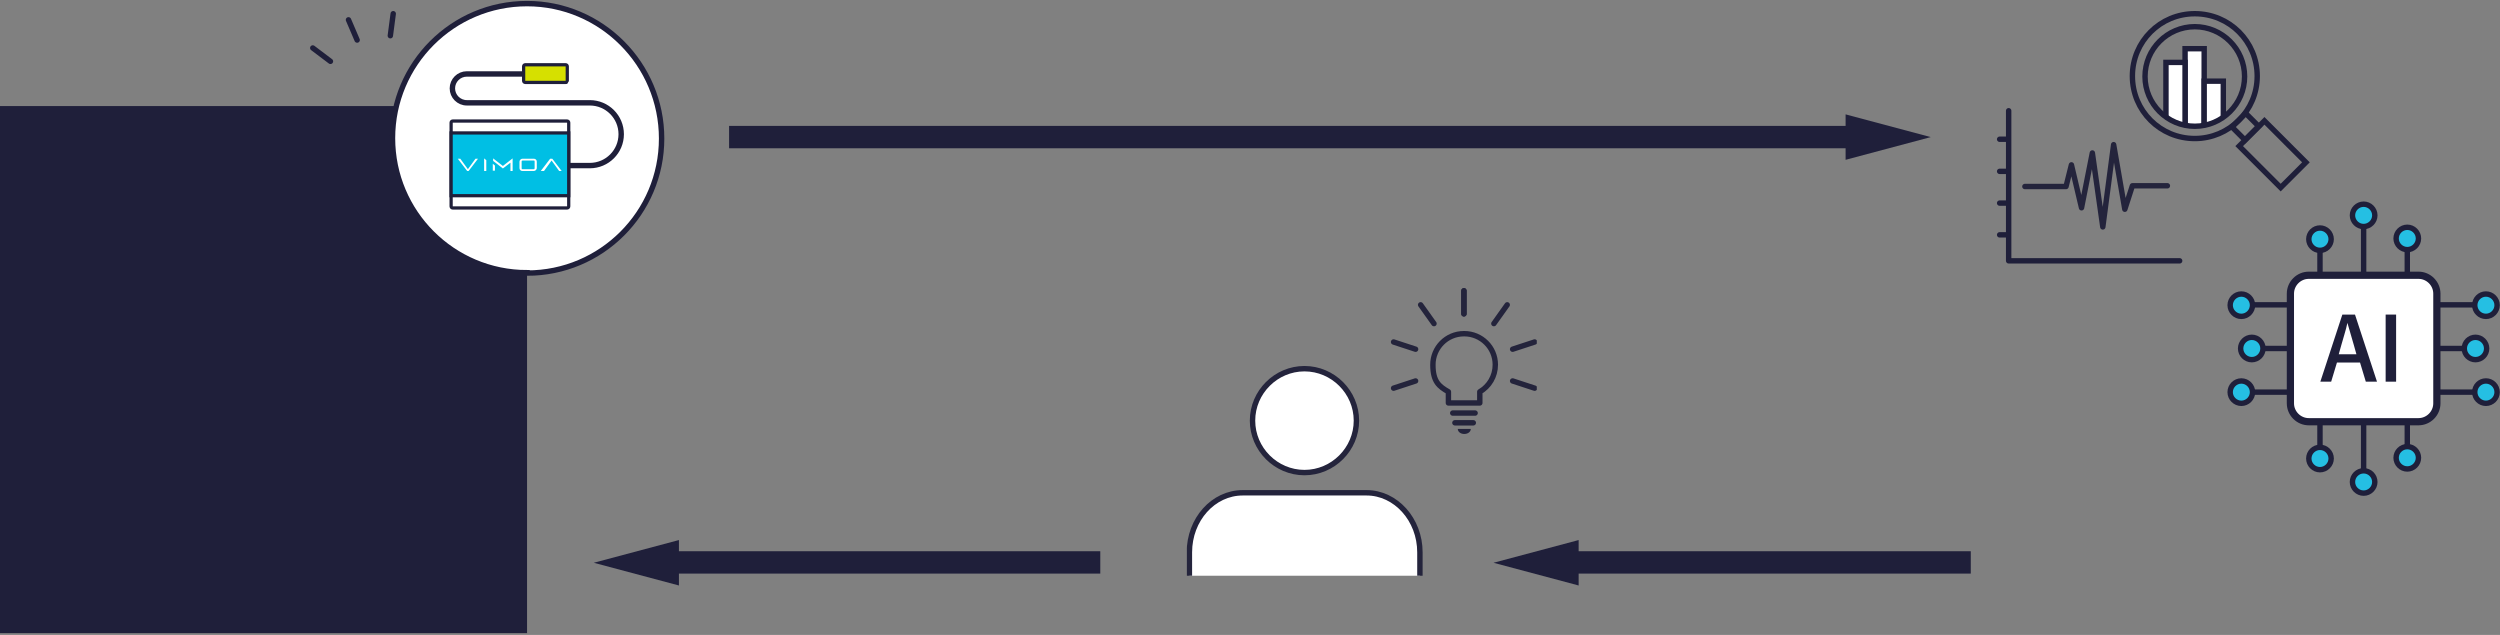
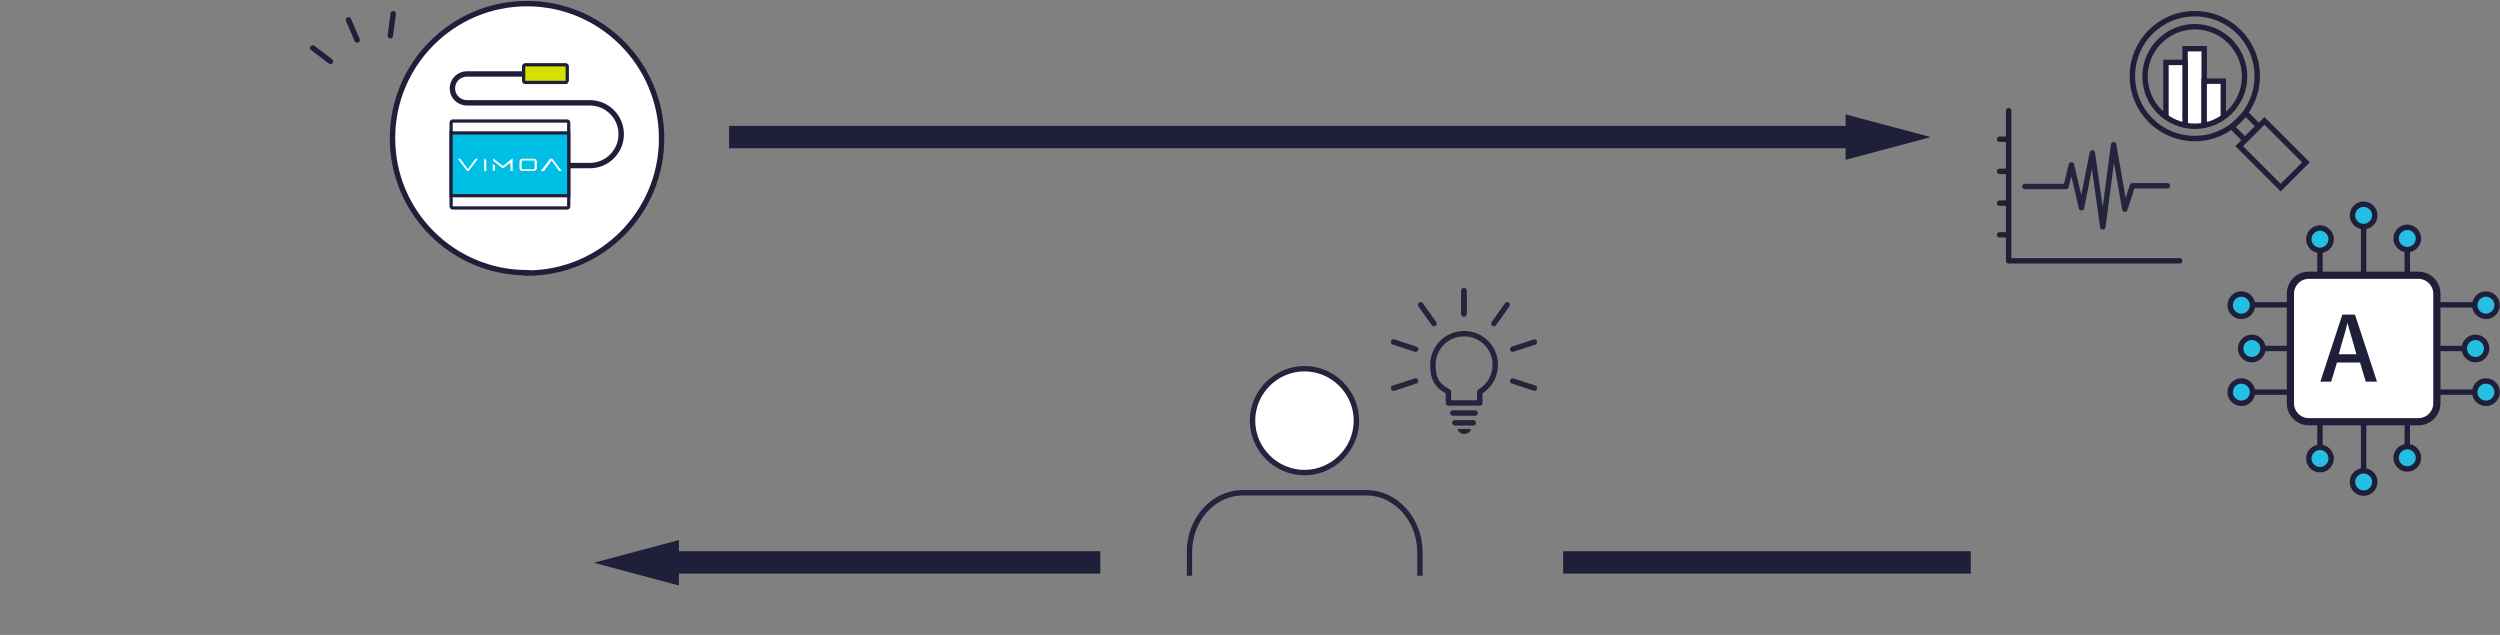
<svg xmlns="http://www.w3.org/2000/svg" id="_レイヤー_1" version="1.1" viewBox="0 0 693 176">
  <rect x="0" y="0" width="693" height="176" fill="#808080" stroke="none" />
  <defs>
    <style>
      .st0, .st1, .st2, .st3, .st4, .st5, .st6, .st7 {
        fill: none;
      }

      .st8, .st9, .st1, .st10, .st11, .st4, .st5, .st6, .st7 {
        stroke-miterlimit: 10;
      }

      .st8, .st9, .st10, .st2, .st3, .st4, .st5, .st6, .st7 {
        stroke-width: 1.5px;
      }

      .st8, .st12, .st10, .st11 {
        fill: #fff;
      }

      .st8, .st2, .st4, .st7 {
        stroke: #24243c;
      }

      .st13 {
        fill: #00bfe4;
      }

      .st9 {
        fill: #25bfe3;
      }

      .st9, .st1, .st10, .st11, .st3, .st5, .st6 {
        stroke: #1f1f3a;
      }

      .st14 {
        fill: #d6e000;
      }

      .st1 {
        stroke-width: 6.2px;
      }

      .st15 {
        fill: #24243c;
      }

      .st11 {
        stroke-width: 2px;
      }

      .st2, .st3 {
        stroke-linejoin: round;
      }

      .st2, .st3, .st4, .st6 {
        stroke-linecap: round;
      }

      .st16 {
        fill: #1f1f3a;
      }

      .st17 {
        clip-path: url(#clippath);
      }
    </style>
    <clipPath id="clippath">
      <rect class="st0" x="329" y="80" width="97" height="79.6" />
    </clipPath>
  </defs>
-   <path class="st16" d="M146.1,29.4H0v146.1h146.1V29.4Z" />
  <path class="st1" d="M183.9,155.9h121.1" />
  <path class="st16" d="M188.2,162.3l-23.6-6.3,23.6-6.3v12.6Z" />
  <path class="st1" d="M433.3,155.9h113" />
-   <path class="st16" d="M437.6,162.3l-23.6-6.3,23.6-6.3v12.6Z" />
  <path class="st1" d="M515.9,38H202.1" />
  <path class="st16" d="M511.6,31.7l23.6,6.3-23.6,6.3s0-12.6,0-12.6Z" />
  <g class="st17">
    <g>
-       <path class="st12" d="M329.7,159.6v-6.5c0-9.1,6.6-16.5,14.8-16.5h34.3c8.1,0,14.8,7.4,14.8,16.5v6.5" />
      <path class="st7" d="M329.7,159.6v-6.5c0-9.1,6.6-16.5,14.8-16.5h34.3c8.1,0,14.8,7.4,14.8,16.5v6.5" />
      <path class="st8" d="M361.6,131c-7.9,0-14.4-6.5-14.4-14.4s6.5-14.4,14.4-14.4,14.4,6.5,14.4,14.4-6.5,14.4-14.4,14.4Z" />
      <path class="st2" d="M405.8,92.5c-4.8,0-8.6,3.9-8.6,8.6s1.7,6,4.3,7.5v3.1h8.7v-3.1c2.6-1.5,4.3-4.3,4.3-7.5,0-4.8-3.9-8.6-8.6-8.6h0Z" />
      <path class="st4" d="M408.9,114.5h-6.2" />
      <path class="st4" d="M408.4,117.2h-5.1" />
      <path class="st15" d="M407.7,118.9c0,.8-.8,1.4-1.8,1.4s-1.8-.6-1.8-1.4h3.7-.1Z" />
      <path class="st4" d="M405.8,87v-6.4" />
      <path class="st4" d="M414.1,89.7l3.7-5.2" />
      <path class="st4" d="M419.3,96.8l6.1-2" />
      <path class="st4" d="M419.3,105.6l6.1,2" />
      <path class="st4" d="M405.8,87v-6.4" />
      <path class="st4" d="M397.5,89.7l-3.7-5.2" />
      <path class="st4" d="M392.4,96.8l-6.1-2" />
      <path class="st4" d="M392.4,105.6l-6.1,2" />
    </g>
  </g>
  <path class="st6" d="M96.6,5.5l2.4,5.6" />
  <path class="st6" d="M86.7,13.3l4.9,3.7" />
  <path class="st6" d="M109,3.8l-.8,6.1" />
  <path class="st2" d="M561.3,51.7h11.4l1.5-6,2.8,11.9,3-15.2,2.9,20.5,3-22.8,3.1,17.9,2.1-6.5h9.7" />
  <path class="st3" d="M556.8,30.7v41.6h47.4" />
  <path class="st3" d="M554.3,65.1h2.4" />
  <path class="st3" d="M554.3,56.3h2.4" />
  <path class="st3" d="M554.3,47.5h2.4" />
  <path class="st3" d="M554.3,38.6h2.4" />
  <path class="st5" d="M608.4,38.4c9.5,0,17.3-7.7,17.3-17.3s-7.7-17.3-17.3-17.3-17.3,7.7-17.3,17.3,7.7,17.3,17.3,17.3Z" />
  <path class="st5" d="M632.2,52l7-7-11.5-11.5-7,7,11.5,11.5Z" />
  <path class="st5" d="M622.3,38.8l3.8-3.8-3.6-3.6-3.8,3.8,3.6,3.6Z" />
  <path class="st12" d="M605.7,34.6V13.5h5.3v21.1" />
  <path class="st5" d="M605.7,34.6V13.5h5.3v21.1" />
  <path class="st12" d="M600.4,32.4v-15.1h5.3v17.3" />
  <path class="st5" d="M600.4,32.4v-15.1h5.3v17.3" />
  <path class="st12" d="M611,34.6v-12.1h5.3v9.9" />
  <path class="st5" d="M611,34.6v-12.1h5.3v9.9" />
  <path class="st5" d="M608.4,35c7.6,0,13.8-6.2,13.8-13.8s-6.2-13.8-13.8-13.8-13.8,6.2-13.8,13.8,6.2,13.8,13.8,13.8Z" />
  <path class="st10" d="M146.1,75.7c20.6,0,37.3-16.7,37.3-37.3S166.7,1,146.1,1s-37.3,16.7-37.3,37.3,16.7,37.3,37.3,37.3h0Z" />
  <path class="st12" d="M157.2,33.5h-31.7c-.2,0-.4.2-.4.4v23.2c0,.2.2.4.4.4h31.7c.2,0,.4-.2.4-.4v-23.2c0-.2-.2-.4-.4-.4Z" />
  <path class="st16" d="M157.2,34v23.2h-31.7v-23.2h31.7ZM157.2,33.1h-31.7c-.5,0-.9.4-.9.9v23.2c0,.5.4.9.9.9h31.7c.5,0,.9-.4.9-.9v-23.2c0-.5-.4-.9-.9-.9Z" />
  <path class="st13" d="M157.7,36.9h-32.6v17.4h32.6v-17.4Z" />
  <path class="st16" d="M157.2,37.3v16.5h-31.7v-16.5h31.7ZM158.1,36.4h-33.5v18.3h33.5v-18.3Z" />
  <path class="st5" d="M157.4,45.9h6.1c4.8,0,8.7-3.9,8.7-8.7s-3.9-8.7-8.7-8.7h-34.1c-2.2,0-4-1.8-4-4s1.8-4,4-4h16.2" />
  <path class="st12" d="M134.2,47.4v-3.5l.6.5v3h-.6ZM137.2,47.4v-1.5l-.6-.5v1.9h.6ZM136.6,45.4l.6.5-.6-.5ZM142.1,47.4v-3.5l-2.7,2.1-2.7-2.1v.7l2.7,2.1,2.1-1.6v2.3h.6,0ZM129.9,47.4l2.6-3.4h-.7l-2.1,2.9-2.1-2.9h-.7l2.6,3.4h.6-.2ZM150.1,47.4h.7l2.1-2.9,2.1,2.9h.7l-2.6-3.4h-.6l-2.6,3.4h.2ZM148,47.4c.4,0,.8-.4.8-.8v-1.8c0-.5-.4-.8-.8-.8h-3.2c-.4,0-.8.4-.8.8v1.8c0,.5.4.8.8.8h3.2ZM147.9,44.5c.2,0,.3,0,.3.3v1.8c0,.2-.1.3-.3.3h-3c-.2,0-.3,0-.3-.3v-1.8c0-.2.1-.3.3-.3h3Z" />
  <path class="st14" d="M156.8,18h-11.2c-.2,0-.4.2-.4.4v4c0,.2.2.4.4.4h11.2c.2,0,.4-.2.4-.4v-4c0-.2-.2-.4-.4-.4Z" />
  <path class="st16" d="M156.8,18.4v4h-11.2v-4h11.2ZM156.8,17.5h-11.2c-.5,0-.9.4-.9.9v4c0,.5.4.9.9.9h11.2c.2,0,.5,0,.6-.3s.3-.4.3-.6v-4c0-.5-.4-.9-.9-.9h0Z" />
  <path class="st11" d="M670.4,76.3h-30.4c-2.8,0-5.1,2.3-5.1,5.1v30.4c0,2.8,2.3,5.1,5.1,5.1h30.4c2.8,0,5.1-2.3,5.1-5.1v-30.4c0-2.8-2.3-5.1-5.1-5.1Z" />
  <path class="st16" d="M649.3,87.2l-6.1,18.6h3l1.6-5.3h6.4l1.6,5.3h3.1l-6.1-18.6h-3.5ZM653.4,98.2h-5.1l.7-2.5c.3-1,.6-2,.9-3.1.3-1,.6-2.1.8-3.1h0c.3,1,.6,2.1.9,3.1.3,1,.6,2,.9,3.1l.7,2.5h0Z" />
-   <path class="st16" d="M664.2,87.2h-2.9v18.6h2.9v-18.6Z" />
  <path class="st5" d="M655.2,76.6v-14.3" />
  <path class="st5" d="M643.1,76.6v-7.5" />
  <path class="st5" d="M667.3,76.6v-7.9" />
  <path class="st9" d="M643.1,69.4c1.7,0,3.1-1.4,3.1-3.1s-1.4-3.1-3.1-3.1-3.1,1.4-3.1,3.1,1.4,3.1,3.1,3.1Z" />
  <path class="st9" d="M655.2,62.8c1.7,0,3.1-1.4,3.1-3.1s-1.4-3.1-3.1-3.1-3.1,1.4-3.1,3.1,1.4,3.1,3.1,3.1Z" />
  <path class="st9" d="M667.3,69.2c1.7,0,3.1-1.4,3.1-3.1s-1.4-3.1-3.1-3.1-3.1,1.4-3.1,3.1,1.4,3.1,3.1,3.1Z" />
  <path class="st5" d="M655.2,116.7v14.3" />
  <path class="st5" d="M667.3,116.7v7.5" />
  <path class="st5" d="M643.1,116.7v7.9" />
  <path class="st9" d="M667.3,130c1.7,0,3.1-1.4,3.1-3.1s-1.4-3.1-3.1-3.1-3.1,1.4-3.1,3.1,1.4,3.1,3.1,3.1Z" />
  <path class="st9" d="M655.2,136.7c1.7,0,3.1-1.4,3.1-3.1s-1.4-3.1-3.1-3.1-3.1,1.4-3.1,3.1,1.4,3.1,3.1,3.1Z" />
  <path class="st9" d="M643.1,130.2c1.7,0,3.1-1.4,3.1-3.1s-1.4-3.1-3.1-3.1-3.1,1.4-3.1,3.1,1.4,3.1,3.1,3.1Z" />
  <path class="st5" d="M675.8,96.6h7.6" />
  <path class="st5" d="M675.2,84.5h11.3" />
  <path class="st5" d="M675.2,108.7h11.3" />
  <path class="st9" d="M689.1,87.7c1.7,0,3.1-1.4,3.1-3.1s-1.4-3.1-3.1-3.1-3.1,1.4-3.1,3.1,1.4,3.1,3.1,3.1Z" />
  <path class="st9" d="M686.2,99.7c1.7,0,3.1-1.4,3.1-3.1s-1.4-3.1-3.1-3.1-3.1,1.4-3.1,3.1,1.4,3.1,3.1,3.1Z" />
  <path class="st9" d="M689.1,111.8c1.7,0,3.1-1.4,3.1-3.1s-1.4-3.1-3.1-3.1-3.1,1.4-3.1,3.1,1.4,3.1,3.1,3.1Z" />
  <path class="st5" d="M634.7,96.6h-7.6" />
  <path class="st5" d="M635.2,108.7h-11.3" />
  <path class="st5" d="M635.2,84.5h-11.3" />
  <path class="st9" d="M621.3,111.8c1.7,0,3.1-1.4,3.1-3.1s-1.4-3.1-3.1-3.1-3.1,1.4-3.1,3.1,1.4,3.1,3.1,3.1Z" />
  <path class="st9" d="M624.2,99.7c1.7,0,3.1-1.4,3.1-3.1s-1.4-3.1-3.1-3.1-3.1,1.4-3.1,3.1,1.4,3.1,3.1,3.1Z" />
  <path class="st9" d="M621.3,87.7c1.7,0,3.1-1.4,3.1-3.1s-1.4-3.1-3.1-3.1-3.1,1.4-3.1,3.1,1.4,3.1,3.1,3.1Z" />
</svg>